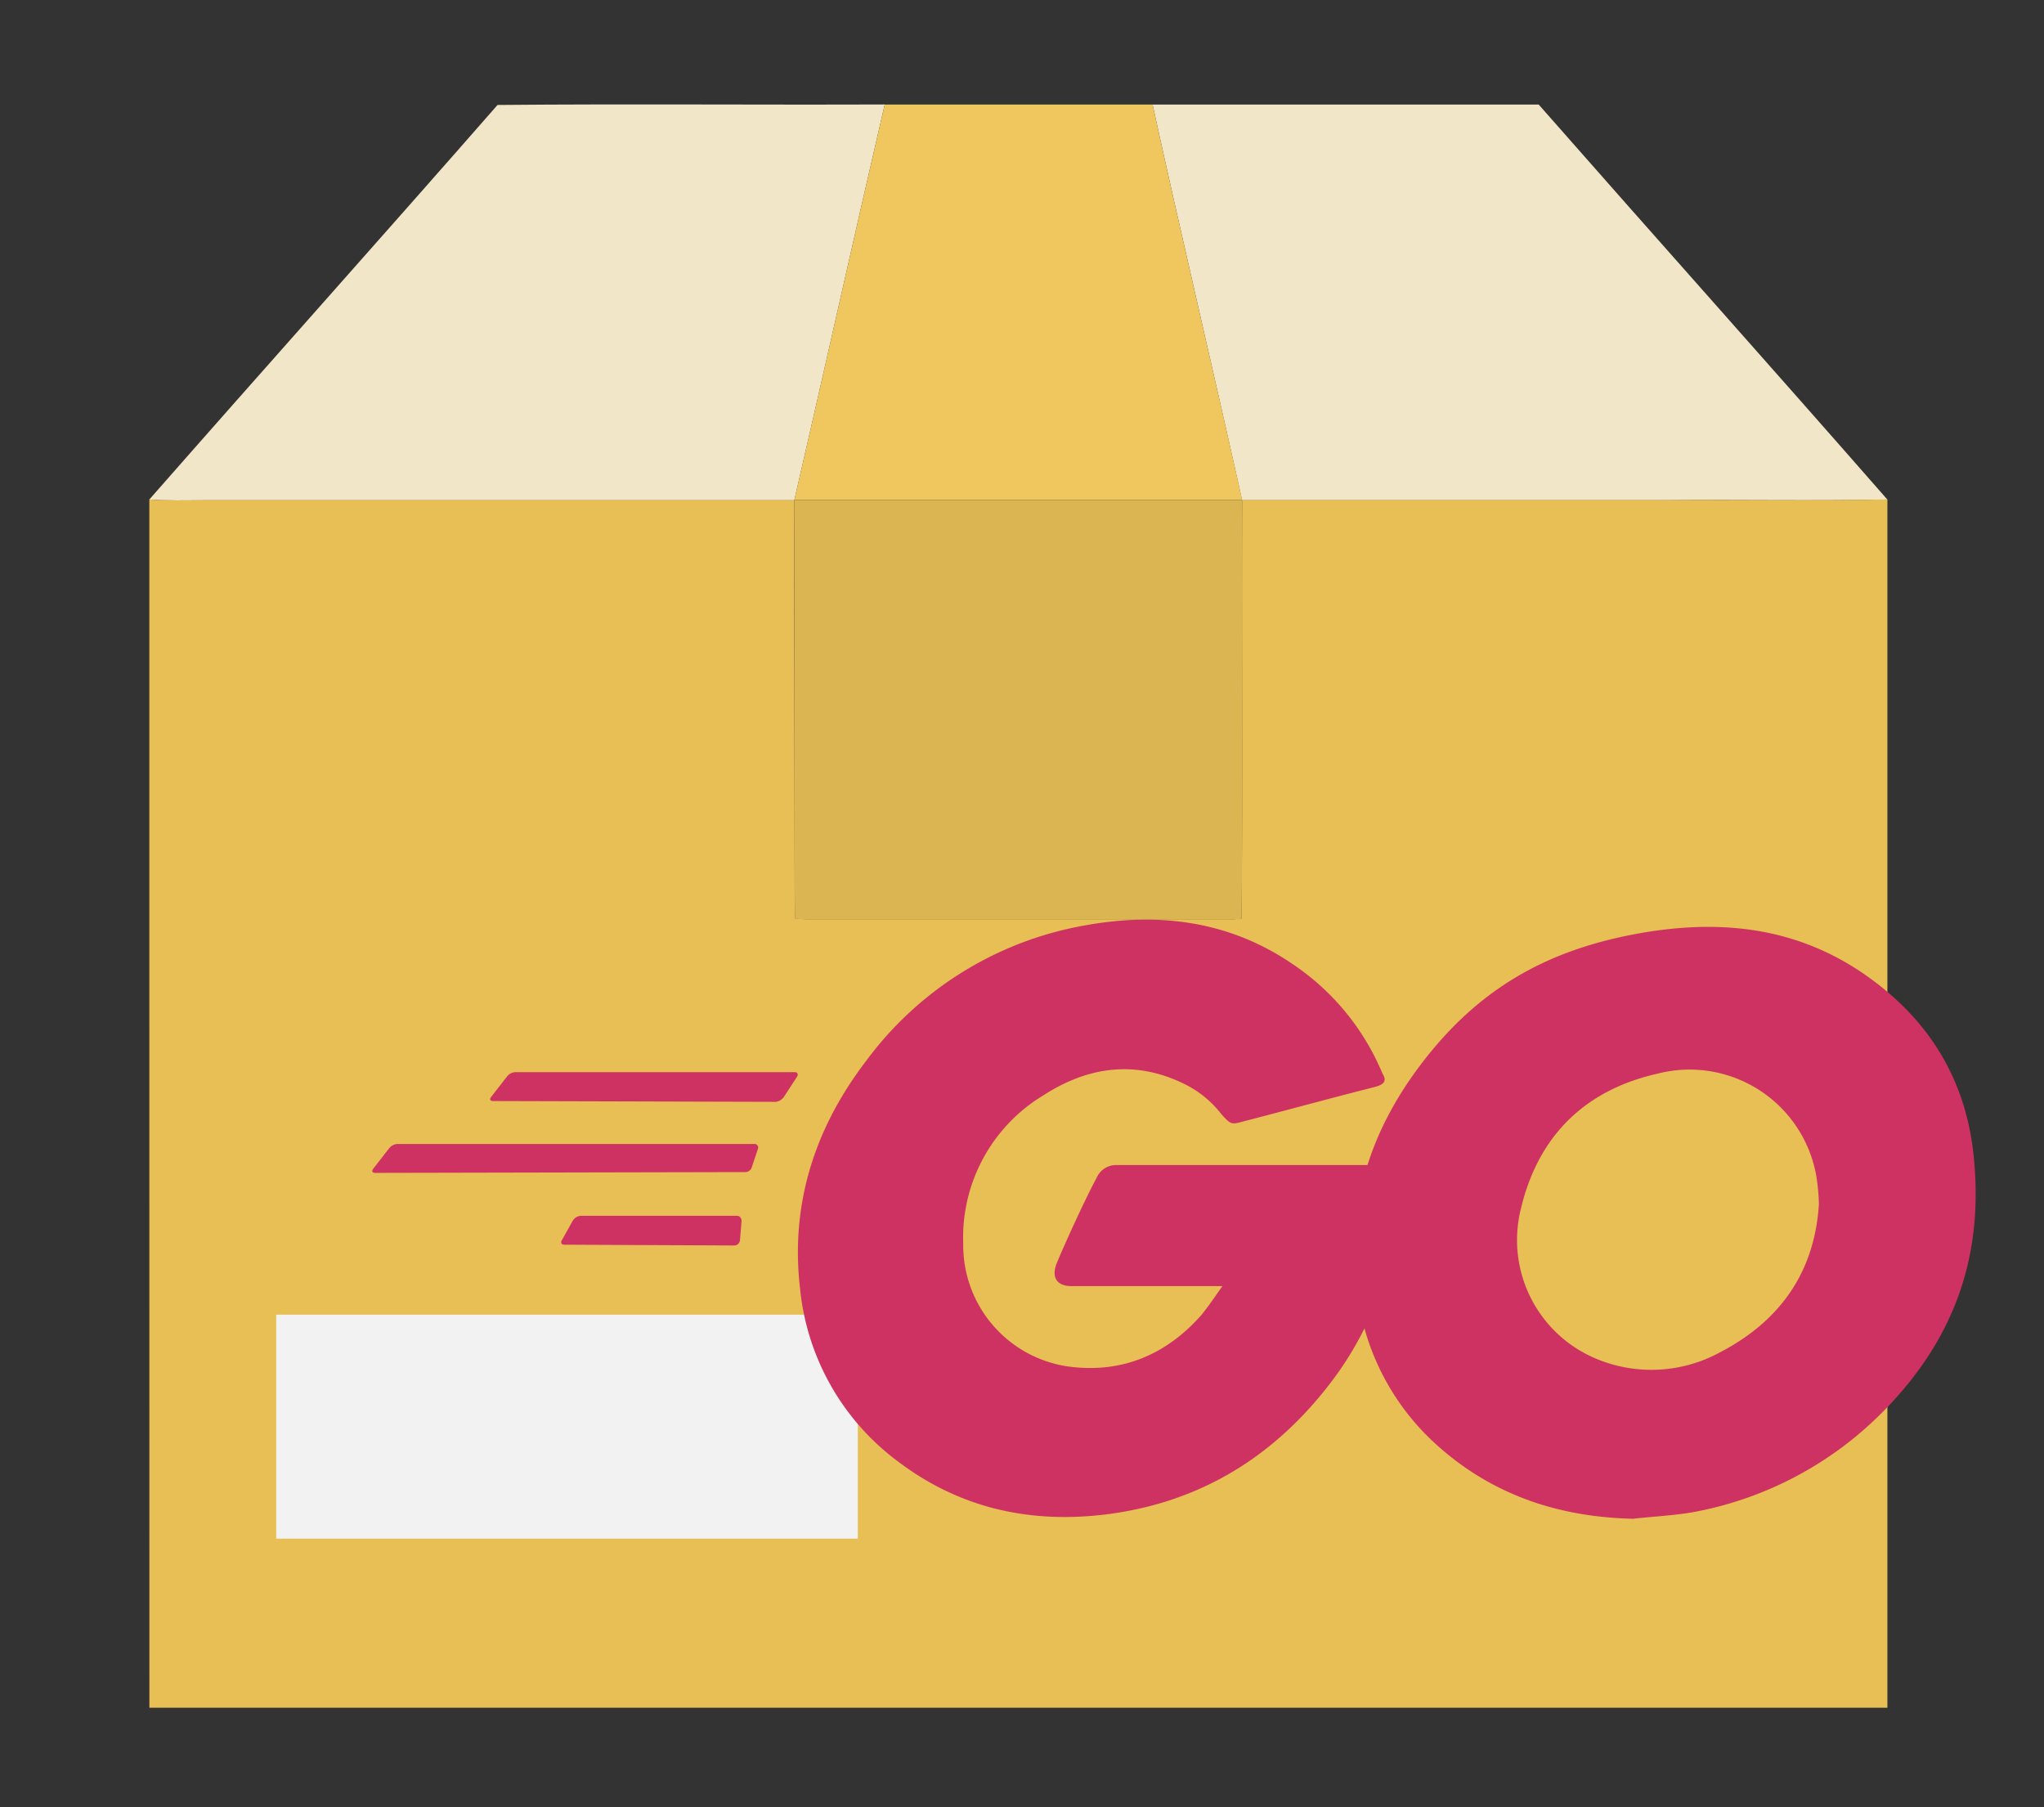
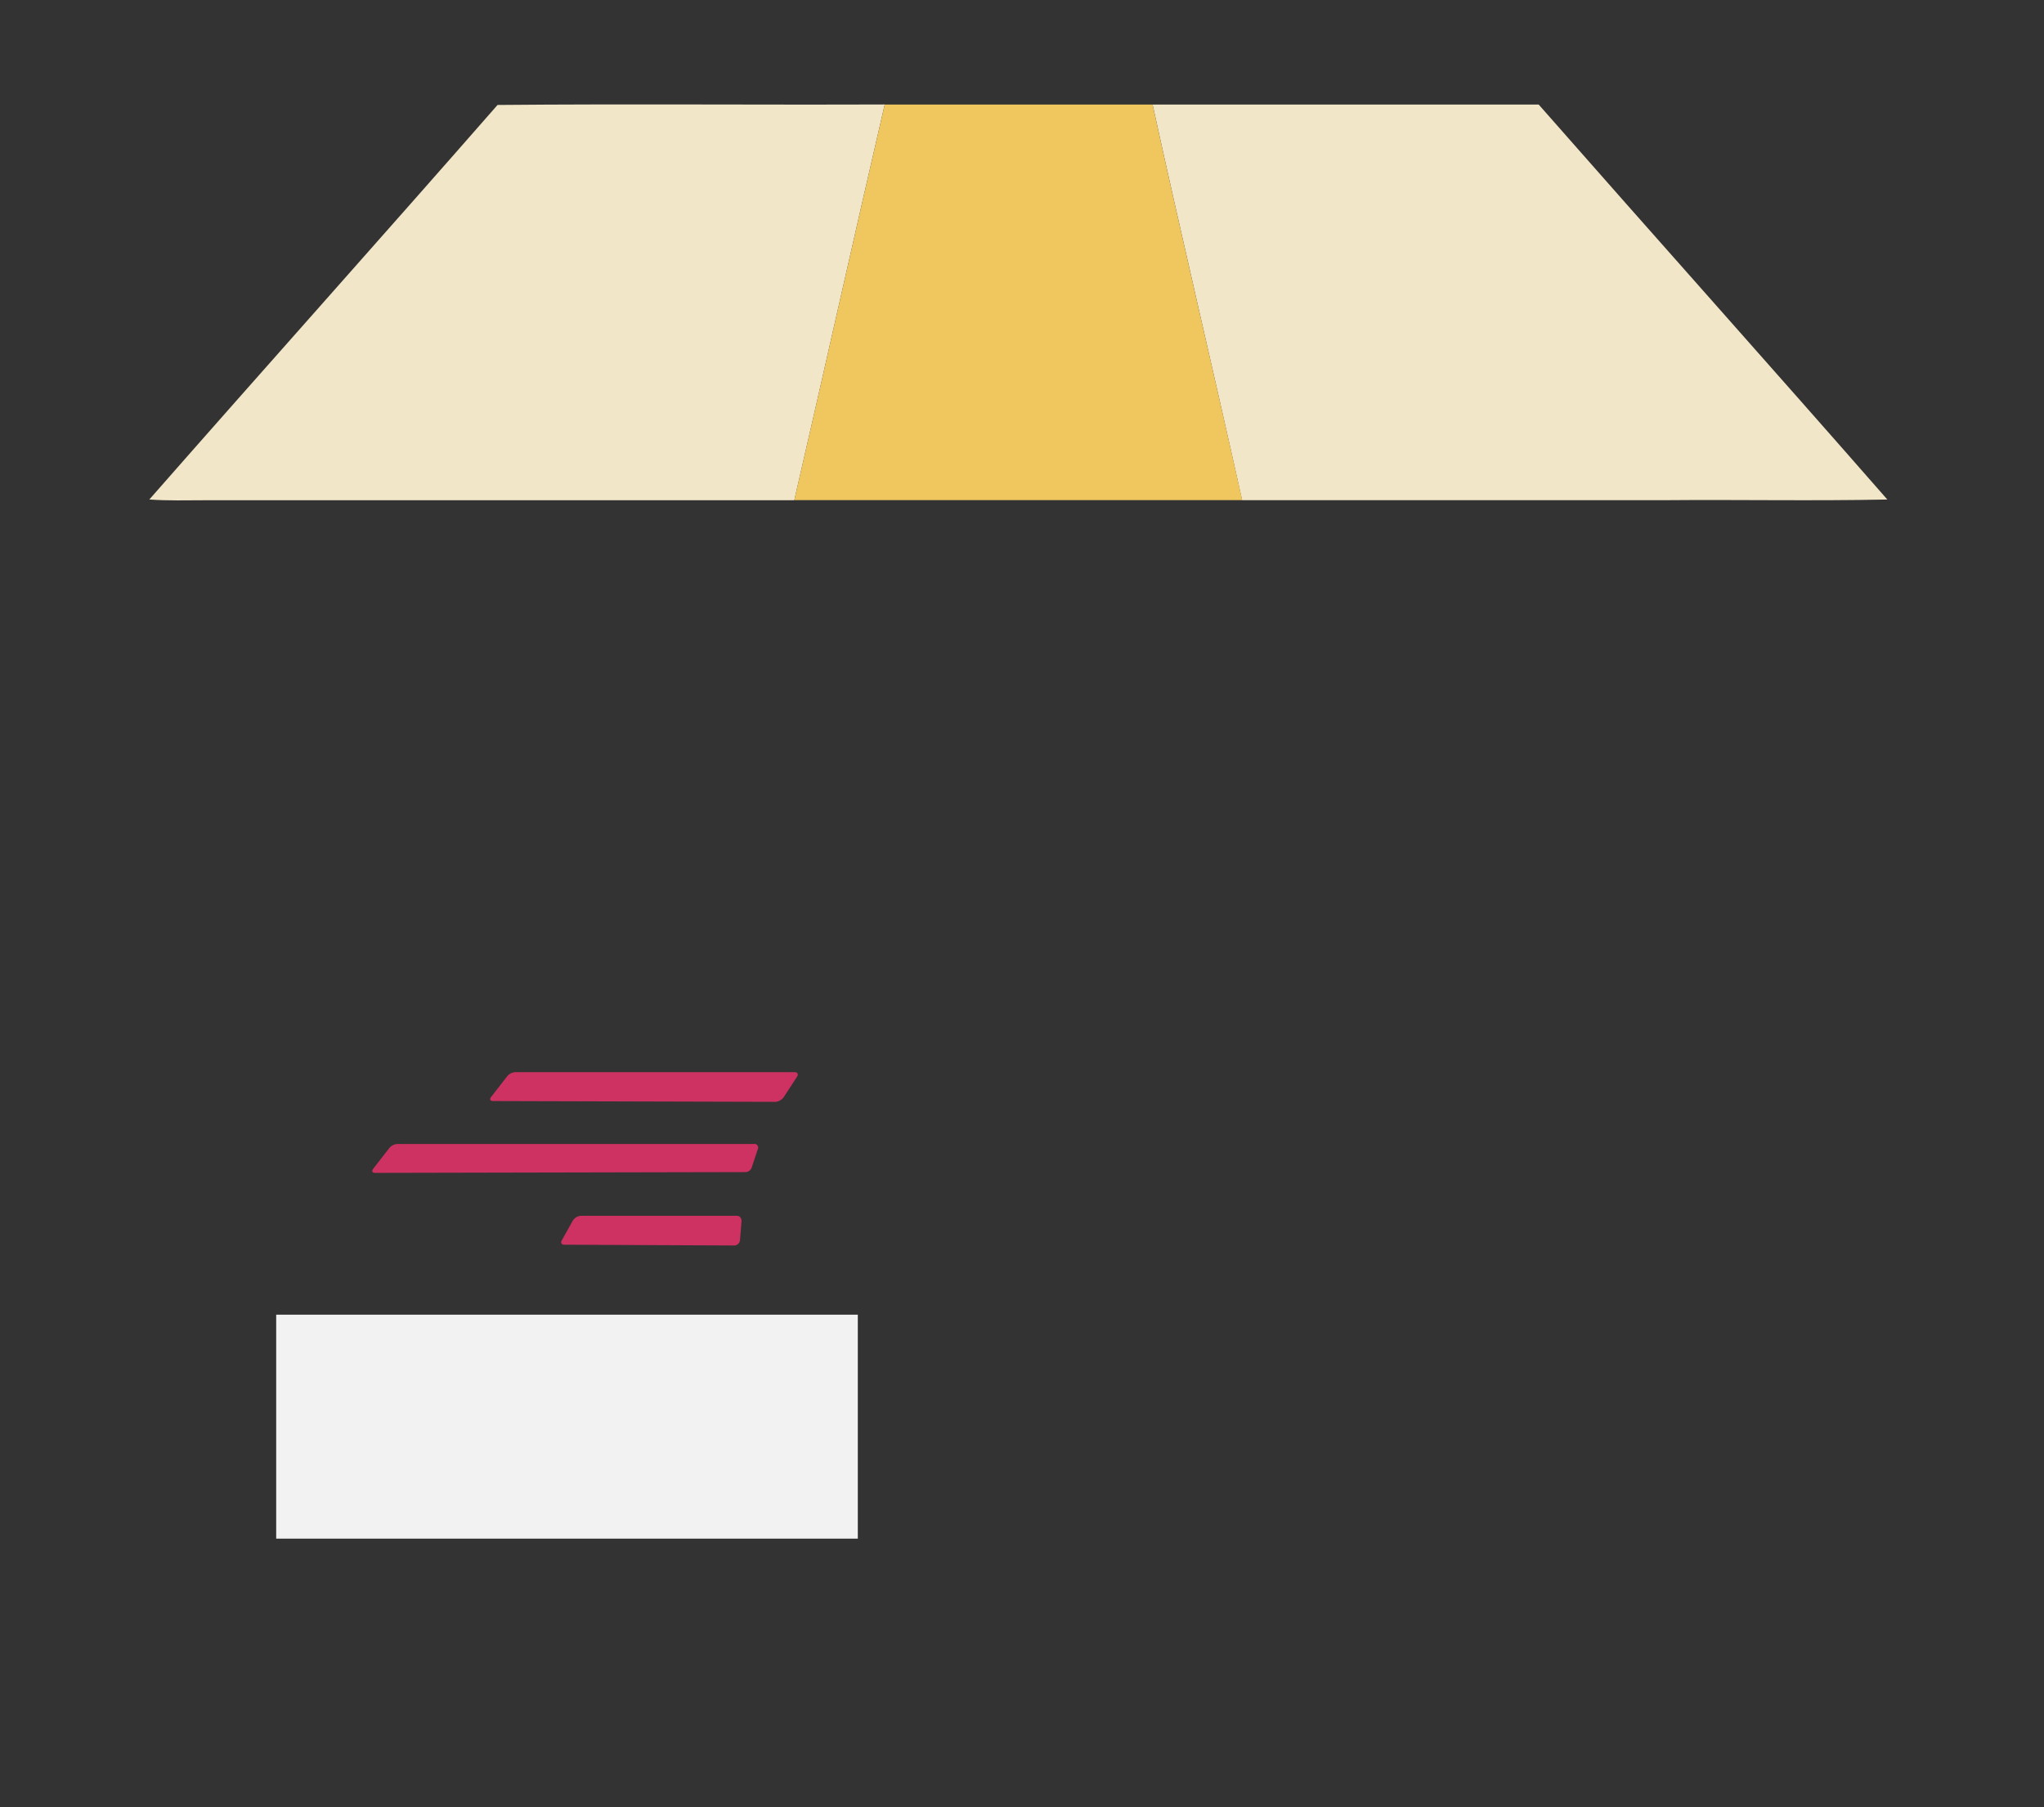
<svg xmlns="http://www.w3.org/2000/svg" viewBox="0 0 254.5 225">
  <rect x="0" y="0" width="254.5" height="225" fill="#333333" stroke="none" />
  <title>file_type_go_package</title>
  <path d="M61.949,13.068c16.06-.147,32.143,0,48.211-.062-3.81,16.408-7.466,32.862-11.261,49.277H25.548c-2.319,0-4.637.077-6.956-.093C33,45.775,47.566,29.5,61.949,13.068Z" style="fill:#f2e6c9" />
  <path d="M143.509,13.014h48.072c14.437,16.431,29.013,32.723,43.411,49.177-9.274.193-18.549,0-27.823.085H154.654C151.006,45.837,147.111,29.46,143.509,13.014Z" style="fill:#f2e6c9" />
  <path d="M110.16,13.014h33.349c3.6,16.446,7.489,32.823,11.16,49.254H98.9C102.694,45.868,106.35,29.422,110.16,13.014Z" style="fill:#efc75e" />
-   <path d="M18.592,62.183c2.319.17,4.637.085,6.956.093H98.9q0,26.026.054,52.052a18.857,18.857,0,0,0,1.979.139h52.114a14.693,14.693,0,0,0,1.546-.108c.147-17.366,0-34.732.07-52.1h52.516c9.274-.046,18.549.108,27.823-.085V212.62H18.6Q18.592,137.405,18.592,62.183Z" style="fill:#e7bf55" />
-   <path d="M98.9,62.291h55.769c-.062,17.366.085,34.732-.07,52.1-.518.054-1.036.093-1.546.108H100.94a18.857,18.857,0,0,1-1.971-.131C98.861,96.993,98.969,79.634,98.9,62.291Z" style="fill:#dbb551" />
  <rect x="34.389" y="163.682" width="72.417" height="27.885" style="fill:#f2f2f2" />
  <path d="M61.422,137.085c-.388,0-.487-.194-.291-.487l2.041-2.625a1.393,1.393,0,0,1,1.069-.487h34.7c.388,0,.487.291.291.584L97.582,136.6a1.481,1.481,0,0,1-.972.584Z" style="fill:#ce3262" />
  <path d="M46.74,146.028c-.388,0-.487-.194-.291-.487l2.041-2.625a1.393,1.393,0,0,1,1.069-.487H93.89a.447.447,0,0,1,.487.584l-.778,2.333a.85.85,0,0,1-.875.584Z" style="fill:#ce3262" />
  <path d="M70.264,154.971c-.388,0-.487-.291-.291-.584l1.357-2.43a1.289,1.289,0,0,1,.972-.584H91.747c.388,0,.584.291.584.681l-.194,2.333a.731.731,0,0,1-.681.681Z" style="fill:#ce3262" />
-   <path d="M171.163,135.335c-6.124,1.556-10.3,2.722-16.33,4.28-1.462.388-1.556.487-2.819-.972a13.011,13.011,0,0,0-4.569-3.694c-6.124-3.013-12.054-2.138-17.594,1.462a20.671,20.671,0,0,0-9.918,18.469,15.242,15.242,0,0,0,13.123,15.261c6.61.875,12.151-1.462,16.525-6.415.875-1.069,1.653-2.236,2.625-3.6H133.446c-2.041,0-2.528-1.263-1.847-2.916,1.263-3.013,3.6-8.068,4.958-10.6a2.625,2.625,0,0,1,2.43-1.556h35.384c-.194,2.625-.194,5.249-.584,7.874a41.456,41.456,0,0,1-7.967,19.042c-6.995,9.234-16.136,14.97-27.7,16.525-9.526,1.263-18.374-.584-26.148-6.415A30.533,30.533,0,0,1,99.625,160.51c-1.263-10.6,1.847-20.122,8.262-28.481A43.137,43.137,0,0,1,135.1,115.212c9.137-1.653,17.886-.584,25.76,4.763A30.471,30.471,0,0,1,172.14,133.68C172.719,134.558,172.33,135.044,171.163,135.335Z" style="fill:#ce3262" />
-   <path d="M203.338,189.09c-8.846-.194-16.913-2.722-23.719-8.554a30.485,30.485,0,0,1-10.5-18.761c-1.75-10.984,1.263-20.7,7.874-29.356,7.1-9.331,15.651-14.192,27.218-16.233,9.918-1.75,19.247-.778,27.7,4.958,7.68,5.249,12.442,12.345,13.706,21.676,1.653,13.123-2.138,23.816-11.179,32.953a44.542,44.542,0,0,1-23.329,12.442C208.49,188.7,205.866,188.8,203.338,189.09Zm23.135-39.271a27.978,27.978,0,0,0-.291-3.208,16.013,16.013,0,0,0-18.375-13.235q-.734.119-1.454.306c-9.04,2.041-14.873,7.777-17.011,16.913a16.009,16.009,0,0,0,8.943,18.374,17.82,17.82,0,0,0,15.845-.584c7.679-3.985,11.859-10.206,12.348-18.566Z" style="fill:#ce3262" />
</svg>